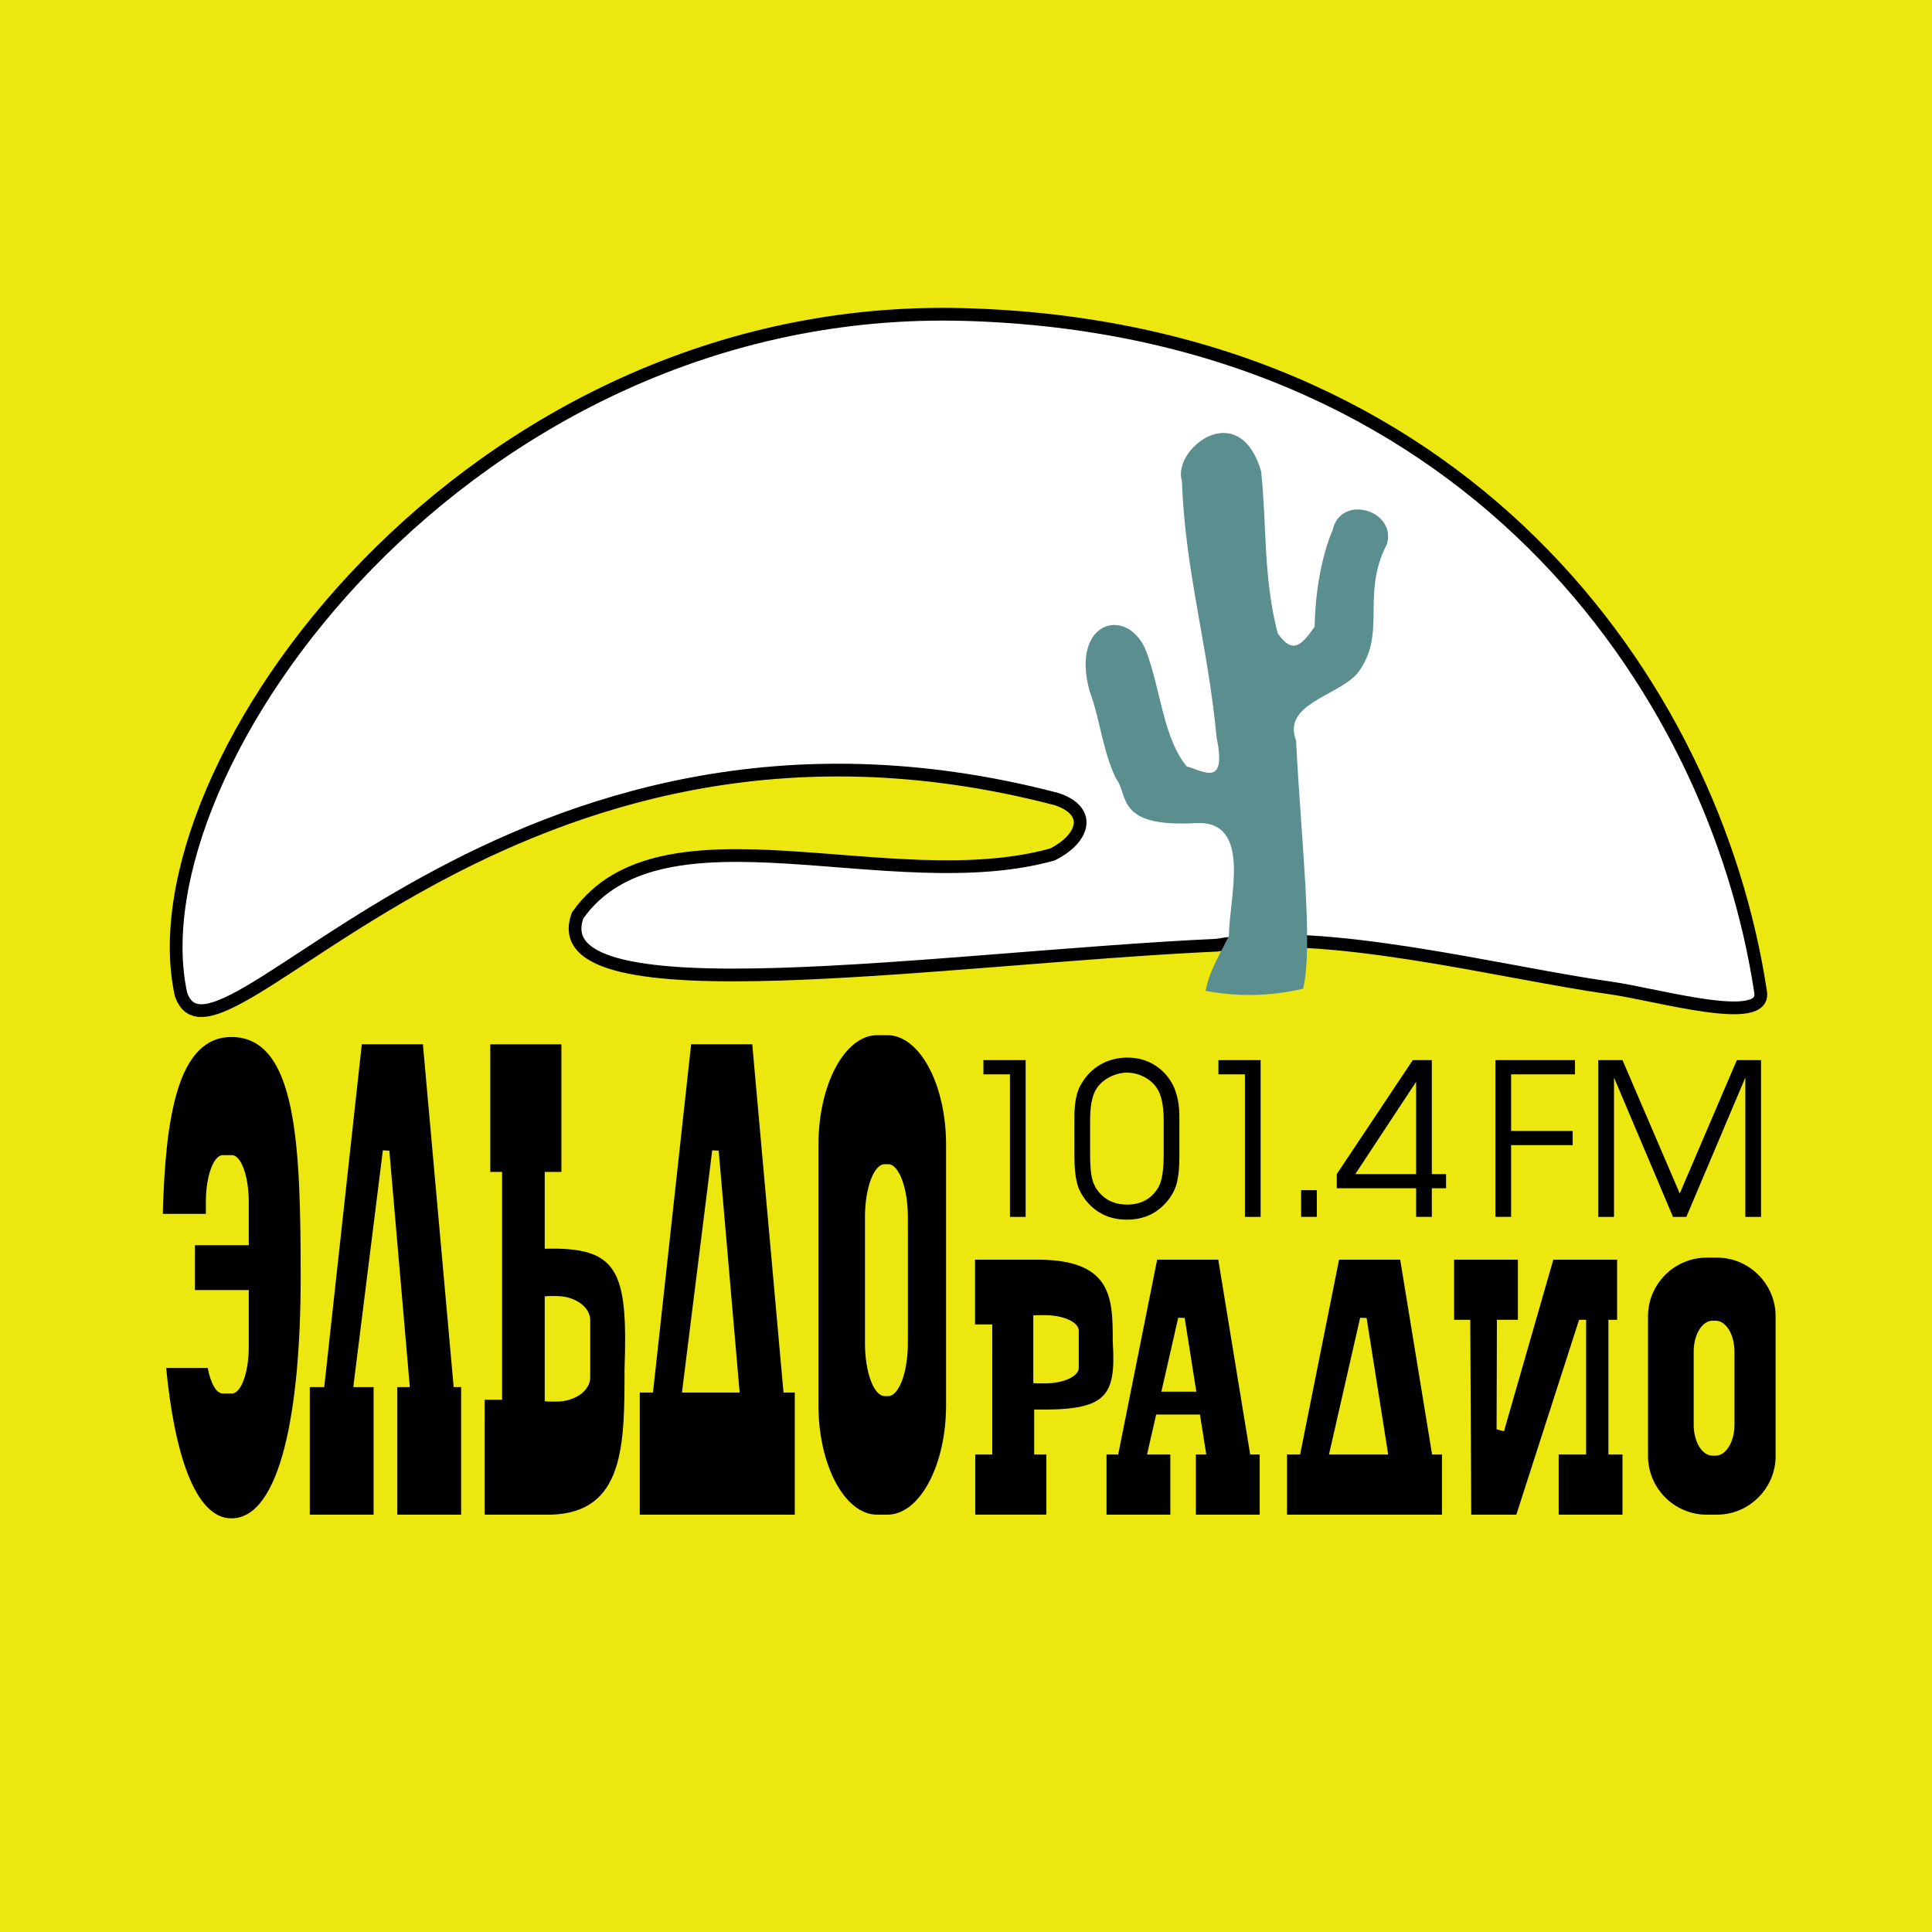
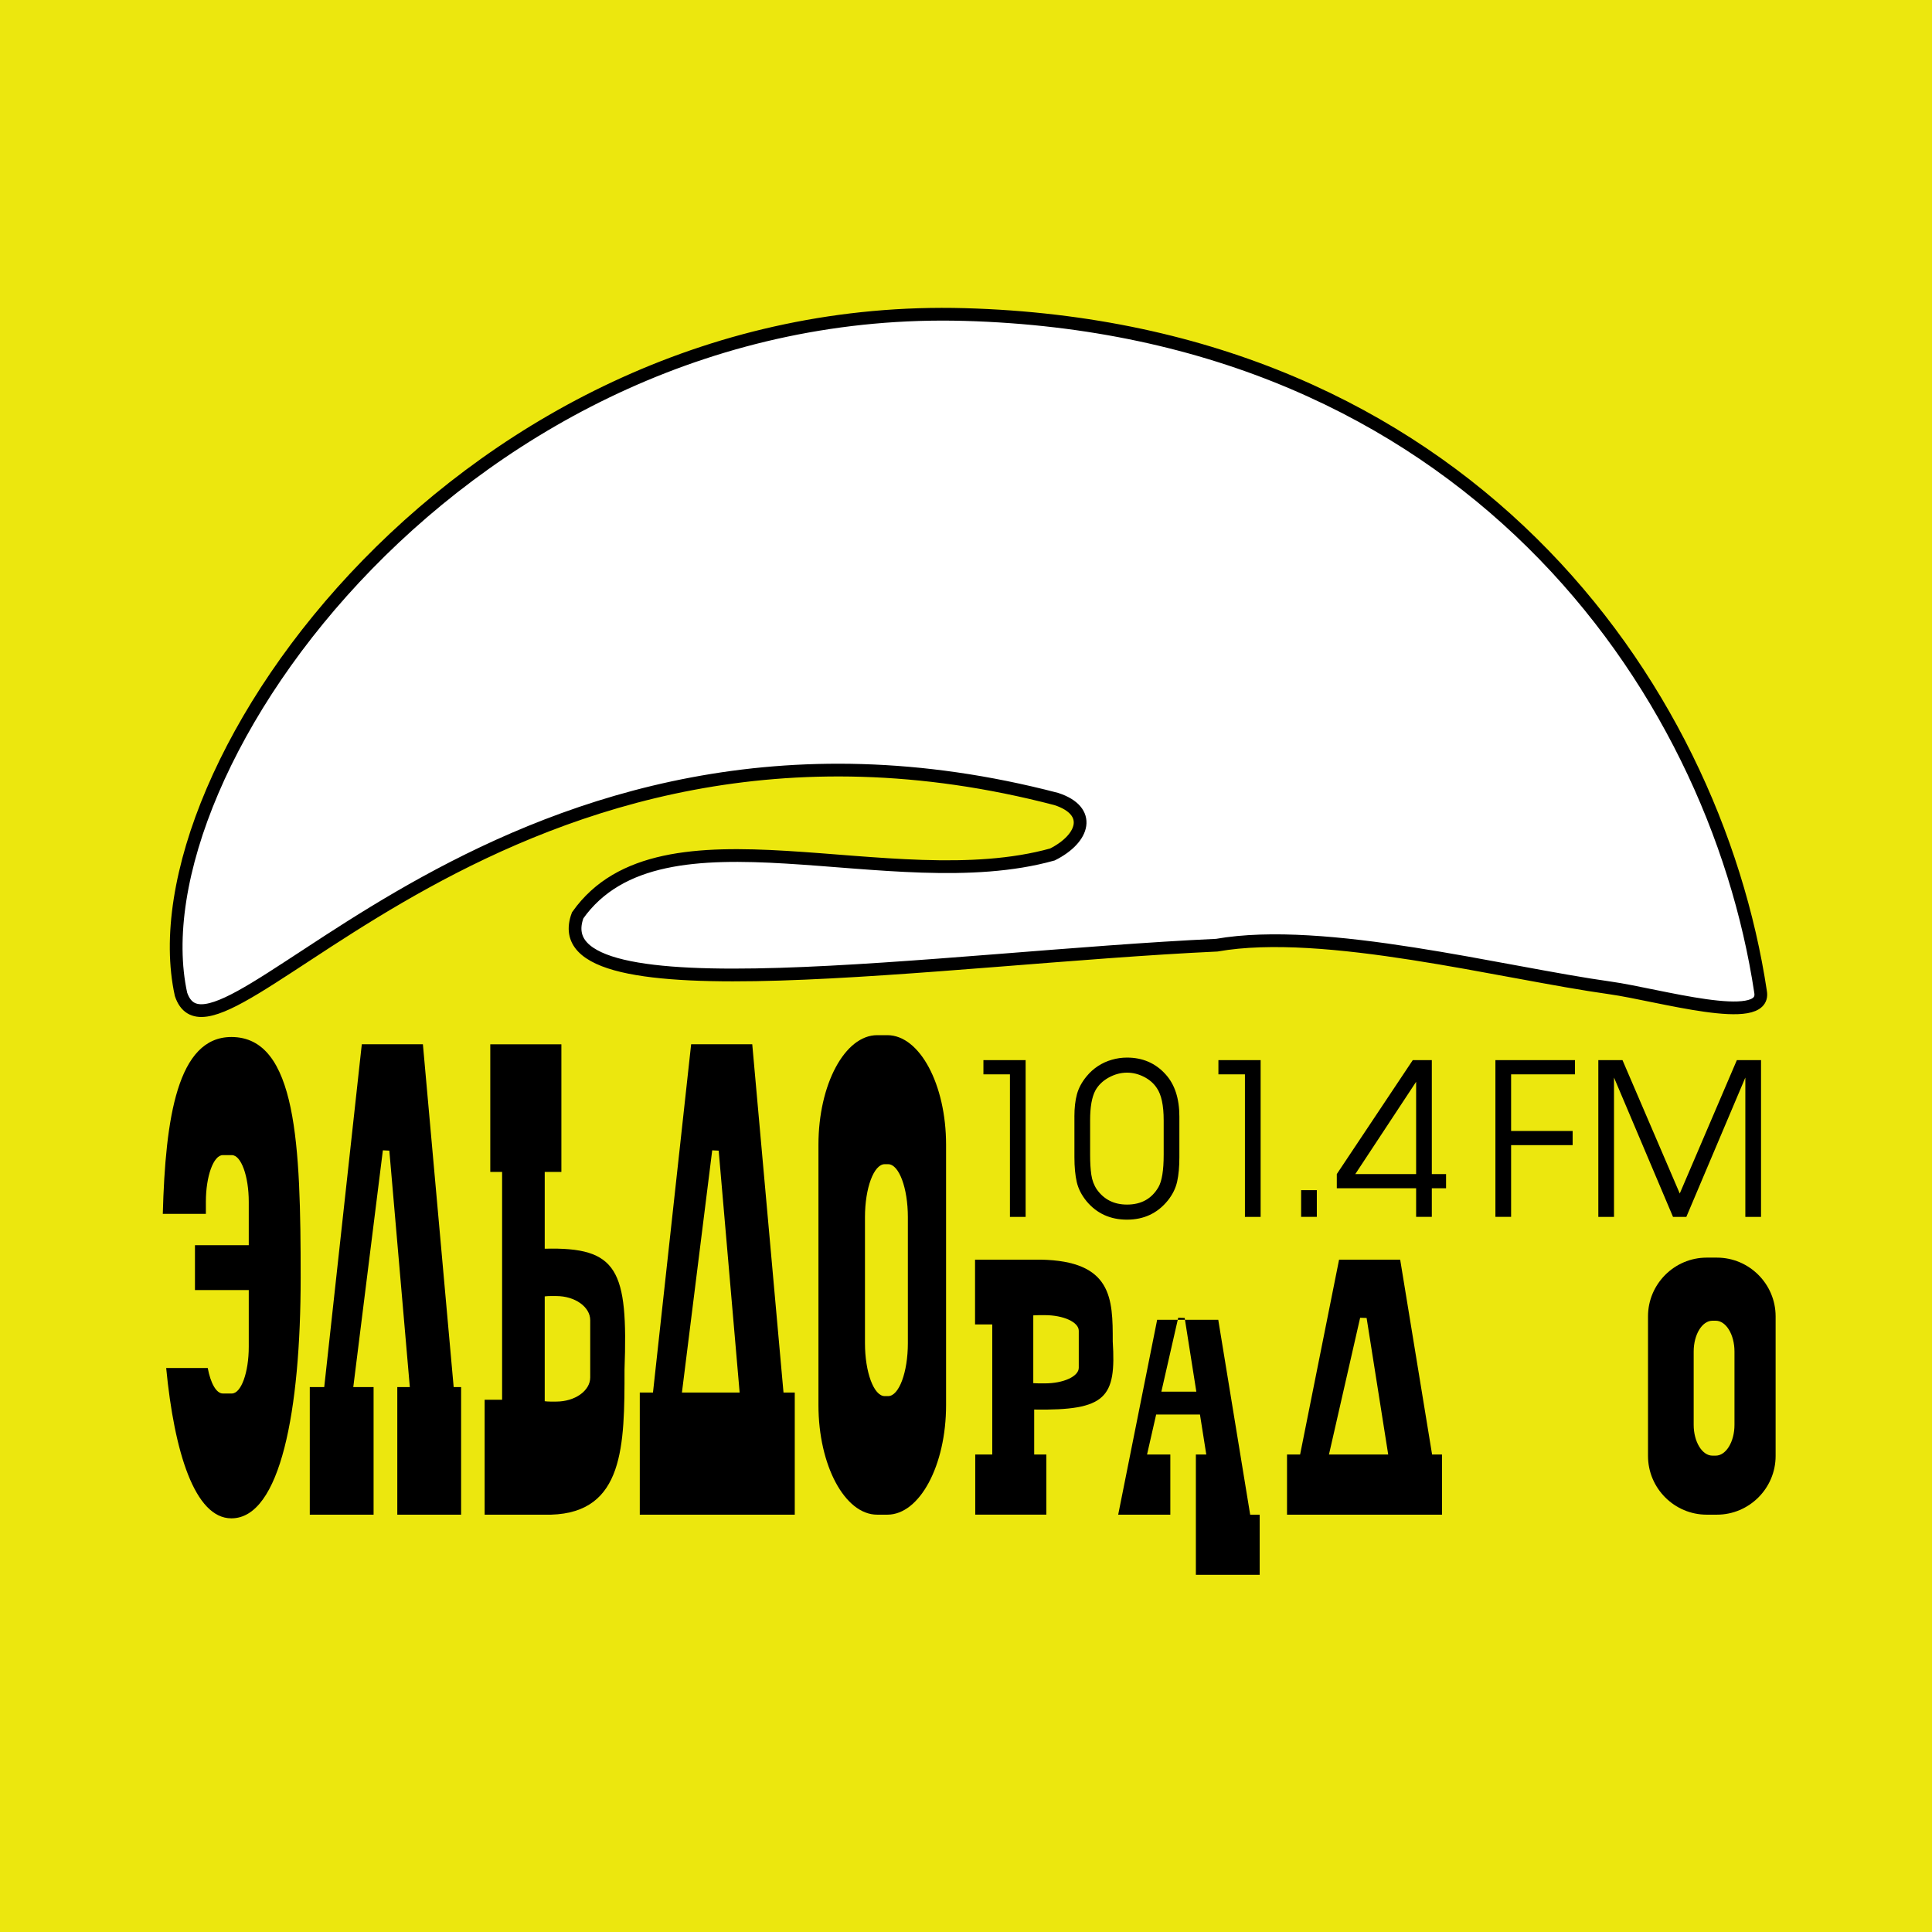
<svg xmlns="http://www.w3.org/2000/svg" version="1.0" id="Layer_1" x="0px" y="0px" width="192.756px" height="192.756px" viewBox="0 0 192.756 192.756" enable-background="new 0 0 192.756 192.756" xml:space="preserve">
  <g>
    <polygon fill-rule="evenodd" clip-rule="evenodd" fill="#ECE70E" points="0,0 192.756,0 192.756,192.756 0,192.756 0,0  " />
    <path fill-rule="evenodd" clip-rule="evenodd" d="M100.761,107.186h-2.645v-1.416h4.211v15.639h-1.566V107.186L100.761,107.186z    M107.193,111.402c0-0.867,0.085-1.611,0.254-2.232c0.17-0.617,0.49-1.217,0.971-1.795c0.331-0.402,0.709-0.74,1.132-1.016   s0.882-0.486,1.376-0.627c0.493-0.145,1.001-0.217,1.516-0.217c1.562,0,2.847,0.559,3.848,1.67   c0.917,1.008,1.376,2.416,1.376,4.217v4.061c0,0.947-0.074,1.752-0.219,2.412c-0.145,0.662-0.451,1.291-0.924,1.887   c-1.03,1.279-2.388,1.922-4.081,1.922c-1.661,0-3.001-0.607-4.023-1.82c-0.505-0.617-0.836-1.258-0.991-1.932   s-0.233-1.496-0.233-2.469V111.402L107.193,111.402z M116.1,111.76c0-1.471-0.227-2.537-0.678-3.195   c-0.307-0.471-0.733-0.844-1.28-1.125c-0.547-0.279-1.114-0.422-1.7-0.422c-0.624,0-1.23,0.164-1.823,0.488   c-0.592,0.328-1.037,0.758-1.333,1.291c-0.35,0.654-0.525,1.643-0.525,2.963v3.449c0,0.768,0.038,1.436,0.12,1.992   c0.081,0.561,0.268,1.055,0.558,1.48c0.712,0.998,1.713,1.5,3.004,1.5c1.414,0,2.459-0.578,3.132-1.732   c0.35-0.604,0.526-1.682,0.526-3.24V111.76L116.1,111.76z M124.207,107.186h-2.646v-1.416h4.212v15.639h-1.566V107.186   L124.207,107.186z M129.814,118.742h1.566v2.666h-1.566V118.742L129.814,118.742z M141.287,118.551h-7.914v-1.414l7.579-11.367   h1.901v11.367h1.421v1.414h-1.421v2.857h-1.566V118.551L141.287,118.551z M141.287,107.93l-6.069,9.207h6.069V107.93   L141.287,107.93z M149.197,105.77h7.939v1.416h-6.373v5.652h6.14v1.414h-6.14v7.156h-1.566V105.77L149.197,105.77z M159.465,105.77   h2.412l5.713,13.307l5.696-13.307h2.412v15.639h-1.565v-13.902l-5.887,13.902h-1.329l-5.887-13.902v13.902h-1.565V105.77   L159.465,105.77z" />
    <path fill-rule="evenodd" clip-rule="evenodd" d="M87.514,103.279h1.019c3.222,0,5.857,4.918,5.857,10.926v25.99   c0,6.008-2.635,10.924-5.857,10.924h-1.019c-3.221,0-5.857-4.916-5.857-10.924v-25.99   C81.657,108.197,84.293,103.279,87.514,103.279L87.514,103.279z M88.266,116.152h0.344c1.082,0,1.968,2.377,1.968,5.283v12.572   c0,2.904-0.886,5.283-1.968,5.283h-0.344c-1.082,0-1.968-2.379-1.968-5.283v-12.572C86.298,118.529,87.185,116.152,88.266,116.152   L88.266,116.152z" />
    <path fill-rule="evenodd" clip-rule="evenodd" d="M128.405,145.117h1.307l3.888-19.441h6.096l3.184,19.441h0.988v6.002h-15.462   V145.117L128.405,145.117z M132.591,145.117h5.91l-2.154-13.623l-0.646-0.02L132.591,145.117L132.591,145.117z" />
    <path fill-rule="evenodd" clip-rule="evenodd" d="M97.3,145.117h1.697v-12.979h-1.716v-6.463h1.716h3.47h1.341   c7.165,0.125,7.217,3.881,7.211,8.16c0.354,5.615-0.652,6.906-7.837,6.797v4.484h1.213v6.002H97.3V145.117L97.3,145.117z    M103.659,131.213h0.587c1.861,0,3.383,0.699,3.383,1.557v3.695c0,0.855-1.521,1.555-3.383,1.555h-0.587   c-0.194,0-0.384-0.008-0.568-0.021v-6.764C103.275,131.221,103.465,131.213,103.659,131.213L103.659,131.213z" />
-     <path fill-rule="evenodd" clip-rule="evenodd" d="M119.311,145.117h1.04l-0.631-3.99h-4.37l-0.909,3.99h2.323v6.002h-6.366v-6.002   h1.164l3.887-19.441h6.097l3.184,19.441h0.948v6.002h-6.366V145.117L119.311,145.117z M119.358,138.846l-1.162-7.352l-0.646-0.02   l-1.68,7.371H119.358L119.358,138.846z" />
+     <path fill-rule="evenodd" clip-rule="evenodd" d="M119.311,145.117h1.04l-0.631-3.99h-4.37l-0.909,3.99h2.323v6.002h-6.366h1.164l3.887-19.441h6.097l3.184,19.441h0.948v6.002h-6.366V145.117L119.311,145.117z M119.358,138.846l-1.162-7.352l-0.646-0.02   l-1.68,7.371H119.358L119.358,138.846z" />
    <path fill-rule="evenodd" clip-rule="evenodd" d="M170.278,125.473h1.02c3.221,0,5.856,2.635,5.856,5.857v13.934   c0,3.221-2.636,5.855-5.856,5.855h-1.02c-3.222,0-5.856-2.635-5.856-5.855V131.33C164.422,128.107,167.057,125.473,170.278,125.473   L170.278,125.473z M170.851,131.768h0.326c1.029,0,1.872,1.385,1.872,3.074v7.314c0,1.689-0.843,3.074-1.872,3.074h-0.326   c-1.029,0-1.872-1.385-1.872-3.074v-7.314C168.979,133.152,169.821,131.768,170.851,131.768L170.851,131.768z" />
    <path fill-rule="evenodd" clip-rule="evenodd" d="M68.955,104.188h6.097l3.118,34.746h1.123v12.186H63.831v-12.186h1.317   L68.955,104.188L68.955,104.188z M73.794,138.934l-2.091-24.133l-0.645-0.033l-3.021,24.166H73.794L73.794,138.934z" />
-     <polygon fill-rule="evenodd" clip-rule="evenodd" points="145.075,125.676 151.441,125.676 151.441,131.678 149.347,131.678    149.315,142.611 150.054,142.795 154.974,125.676 161.34,125.676 161.34,131.678 160.473,131.678 160.473,145.117 161.875,145.117    161.875,151.119 155.509,151.119 155.509,145.117 158.247,145.117 158.247,131.678 157.544,131.678 151.283,151.119    146.787,151.119 146.688,131.678 145.075,131.678 145.075,125.676  " />
    <path fill-rule="evenodd" clip-rule="evenodd" d="M48.915,104.189h7.094v12.732h-1.662v7.664c7.298-0.191,8.32,2.098,7.961,12.061   c0.005,7.588-0.048,14.254-7.326,14.473h-1.362h-3.525h-1.743v-11.465h1.743v-22.732h-1.18V104.189L48.915,104.189z    M54.916,129.307h0.587c1.861,0,3.383,1.082,3.383,2.404v5.721c0,1.322-1.522,2.404-3.383,2.404h-0.587   c-0.194,0-0.383-0.012-0.569-0.035V129.34C54.533,129.316,54.722,129.307,54.916,129.307L54.916,129.307z" />
    <polygon fill-rule="evenodd" clip-rule="evenodd" points="30.907,138.387 32.349,138.387 36.097,104.188 42.193,104.188    45.262,138.387 46.005,138.387 46.005,151.119 39.638,151.119 39.638,138.387 40.888,138.387 38.844,114.801 38.199,114.768    35.247,138.387 37.273,138.387 37.273,151.119 30.907,151.119 30.907,138.387  " />
    <path fill-rule="evenodd" clip-rule="evenodd" d="M23.085,103.463c6.536,0,6.912,10.785,6.912,24.01s-2.014,24.012-6.912,24.012   c-3.652,0-5.699-6.617-6.505-15h4.146c0.281,1.508,0.851,2.545,1.504,2.545h0.899c0.93,0,1.69-2.098,1.69-4.664v-5.654h-5.368   v-4.479h5.368v-4.322c0-2.564-0.761-4.664-1.69-4.664H22.23c-0.93,0-1.69,2.1-1.69,4.664v1.195h-4.298   C16.502,111.512,17.711,103.463,23.085,103.463L23.085,103.463z" />
    <path fill-rule="evenodd" clip-rule="evenodd" fill="#FFFFFF" stroke="#000000" stroke-width="1.271" stroke-miterlimit="2.613" d="   M96.247,31.381c49.688,1.397,74.763,36.784,79.407,67.587c0.597,3.475-10.275,0.256-14.998-0.402   c-10.829-1.514-28.517-6.156-39.259-4.265c-27.4,1.272-67.646,7.445-63.762-2.978c8.384-11.856,31.286-1.579,47.365-6.072   c3.187-1.602,4.001-4.352,0.389-5.532c-54.9-14.345-83.791,29.988-87.33,19.484C13.12,76.667,46.559,29.984,96.247,31.381   L96.247,31.381z" />
-     <path fill-rule="evenodd" clip-rule="evenodd" fill="#5B8E8E" d="M117.92,48.009c-1.015-3.22,5.699-8.48,7.906-0.966   c0.583,5.699,0.2,10.432,1.643,16.131c1.553,2.254,2.462,1.074,3.693-0.643c0.063-3.438,0.665-6.983,1.803-9.669   c0.806-3.576,6.335-2,5.424,1.4c-2.695,5.136,0.109,8.997-3.01,12.983c-2.022,2.214-7.48,3.032-6.068,6.642   c0.448,9.327,1.756,20.371,0.701,24.761c-3.423,0.789-6.595,0.787-9.73,0.215c0.347-1.825,1.122-3.113,2.328-5.474   c0.002-3.758,2.365-11.487-3.215-11.272c-8.2,0.476-6.739-2.804-8.069-4.474c-1.371-2.926-1.561-5.853-2.609-8.671   c-2.036-7.297,4.191-8.689,5.805-3.535c1.294,3.678,1.623,8.321,3.884,11.032c1.635,0.435,4.022,2.158,2.975-2.881   C120.512,64.311,118.25,57.072,117.92,48.009L117.92,48.009z" />
  </g>
</svg>